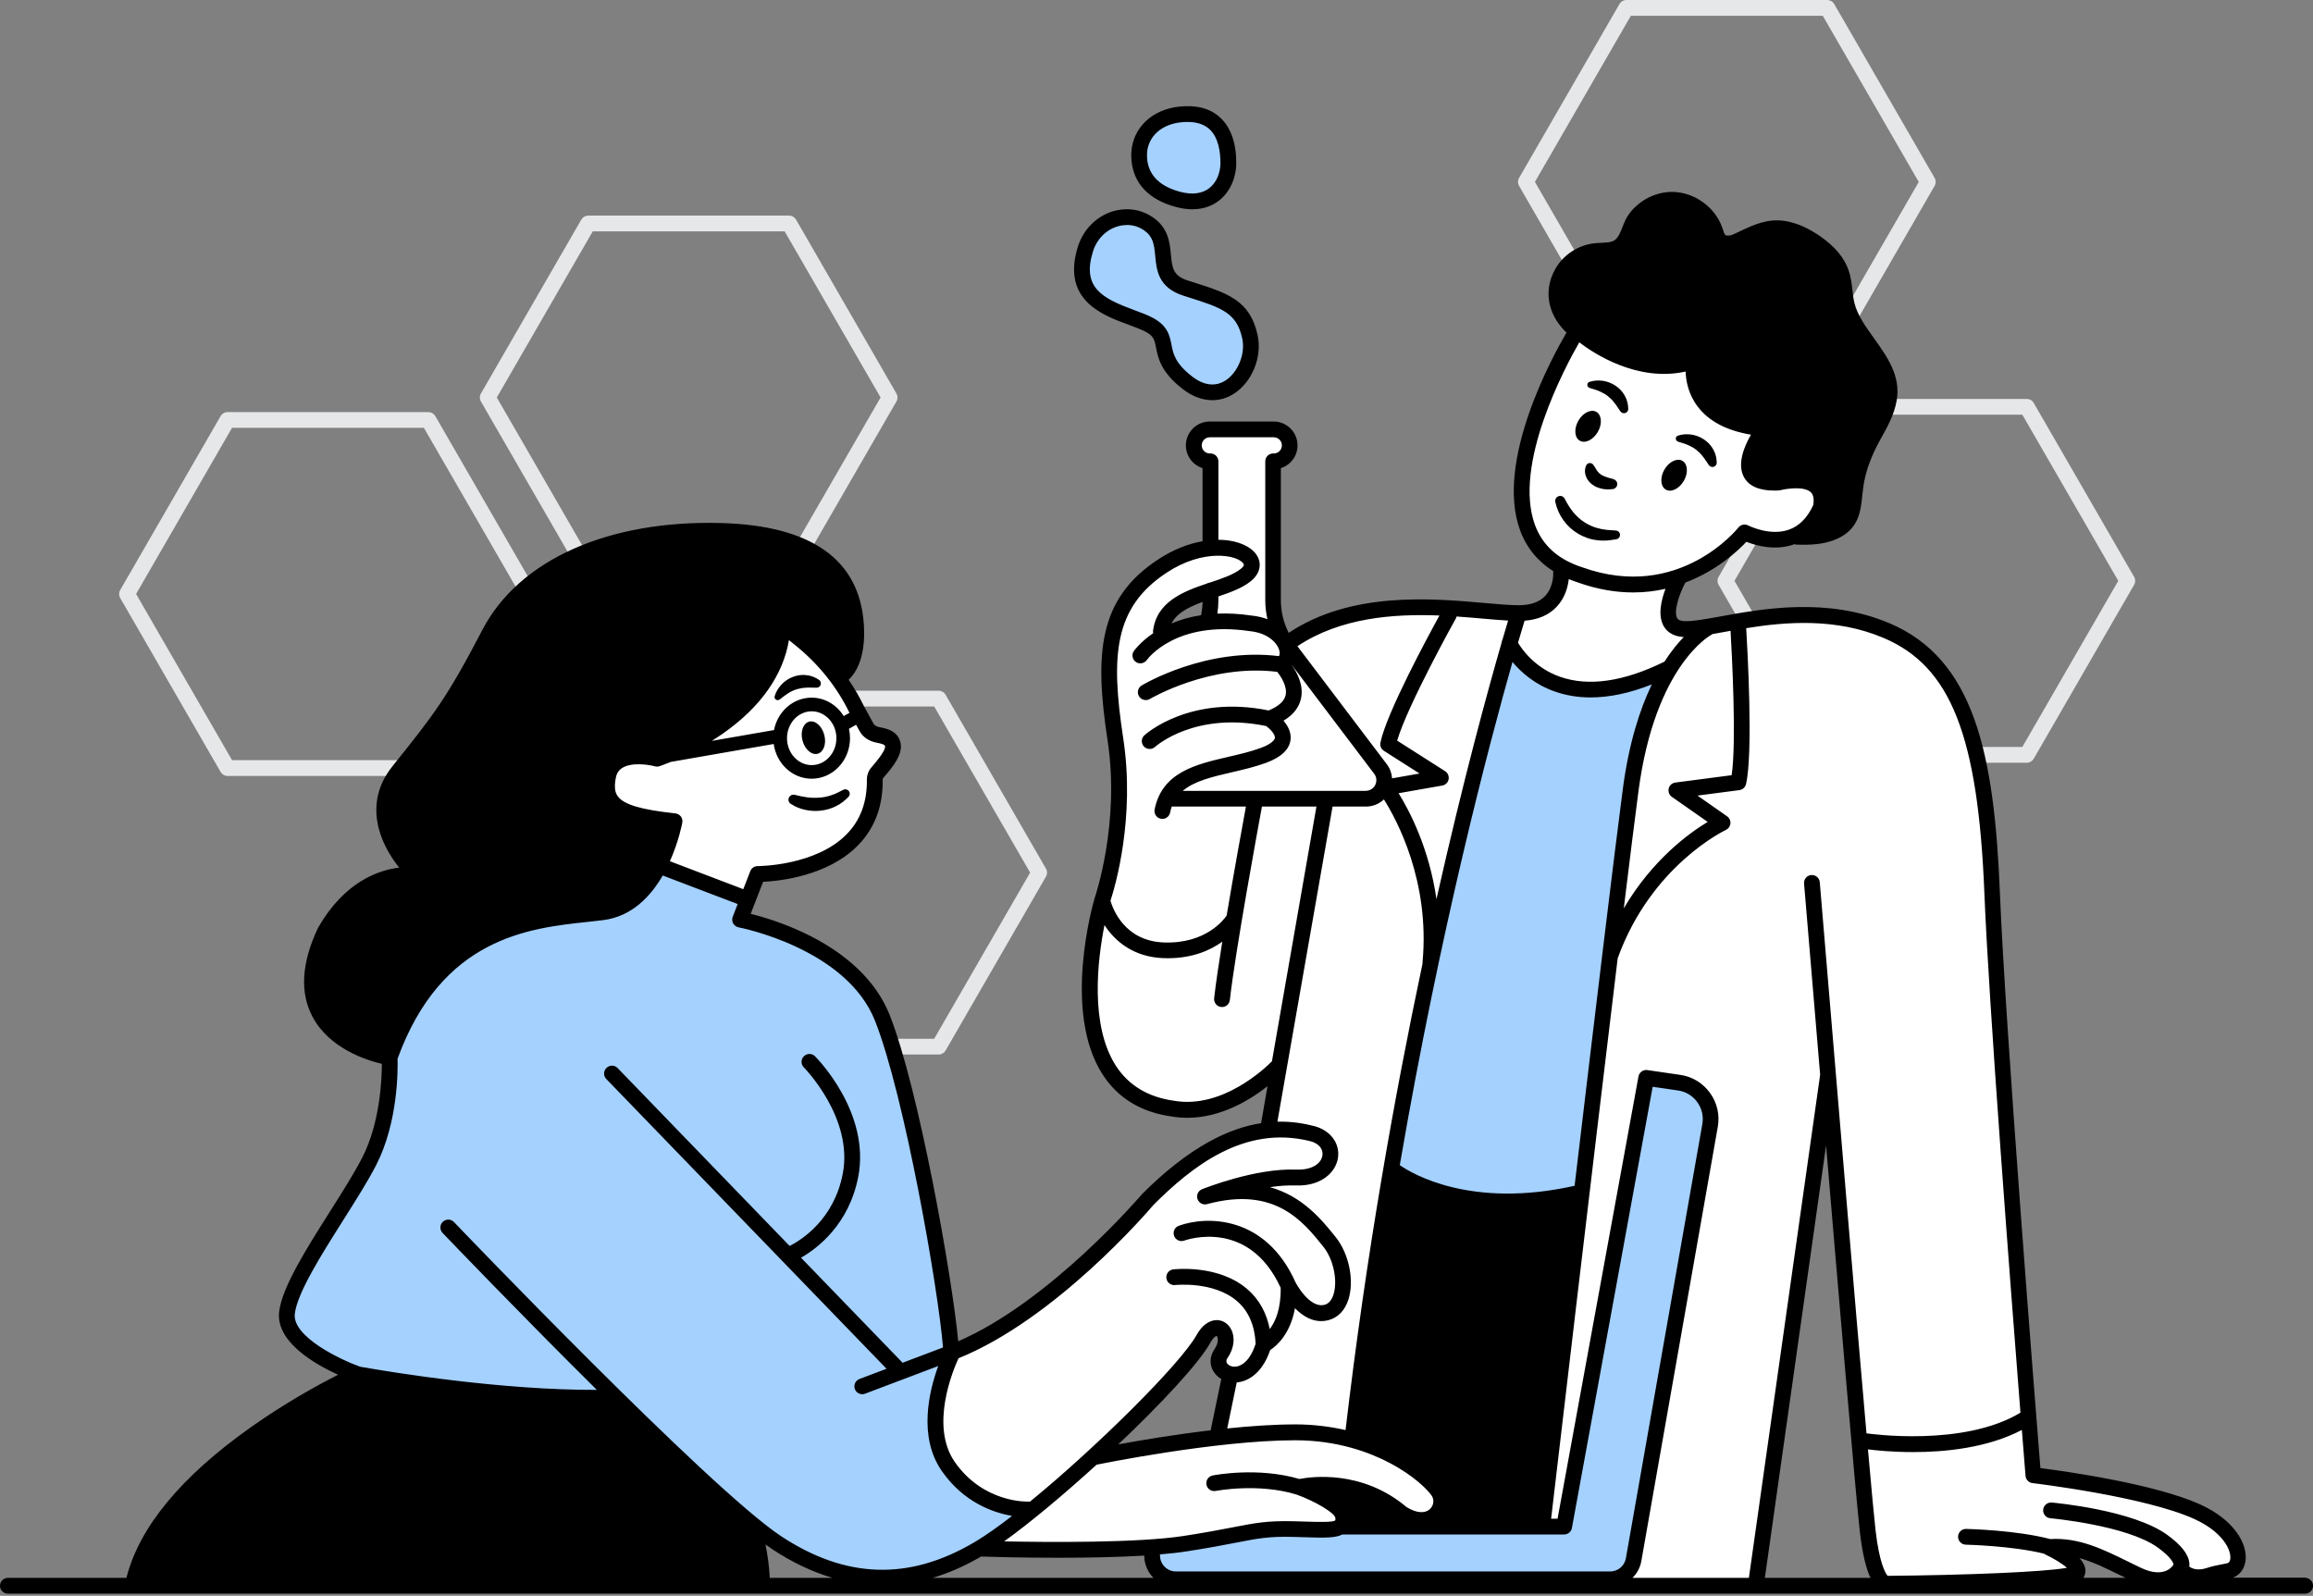
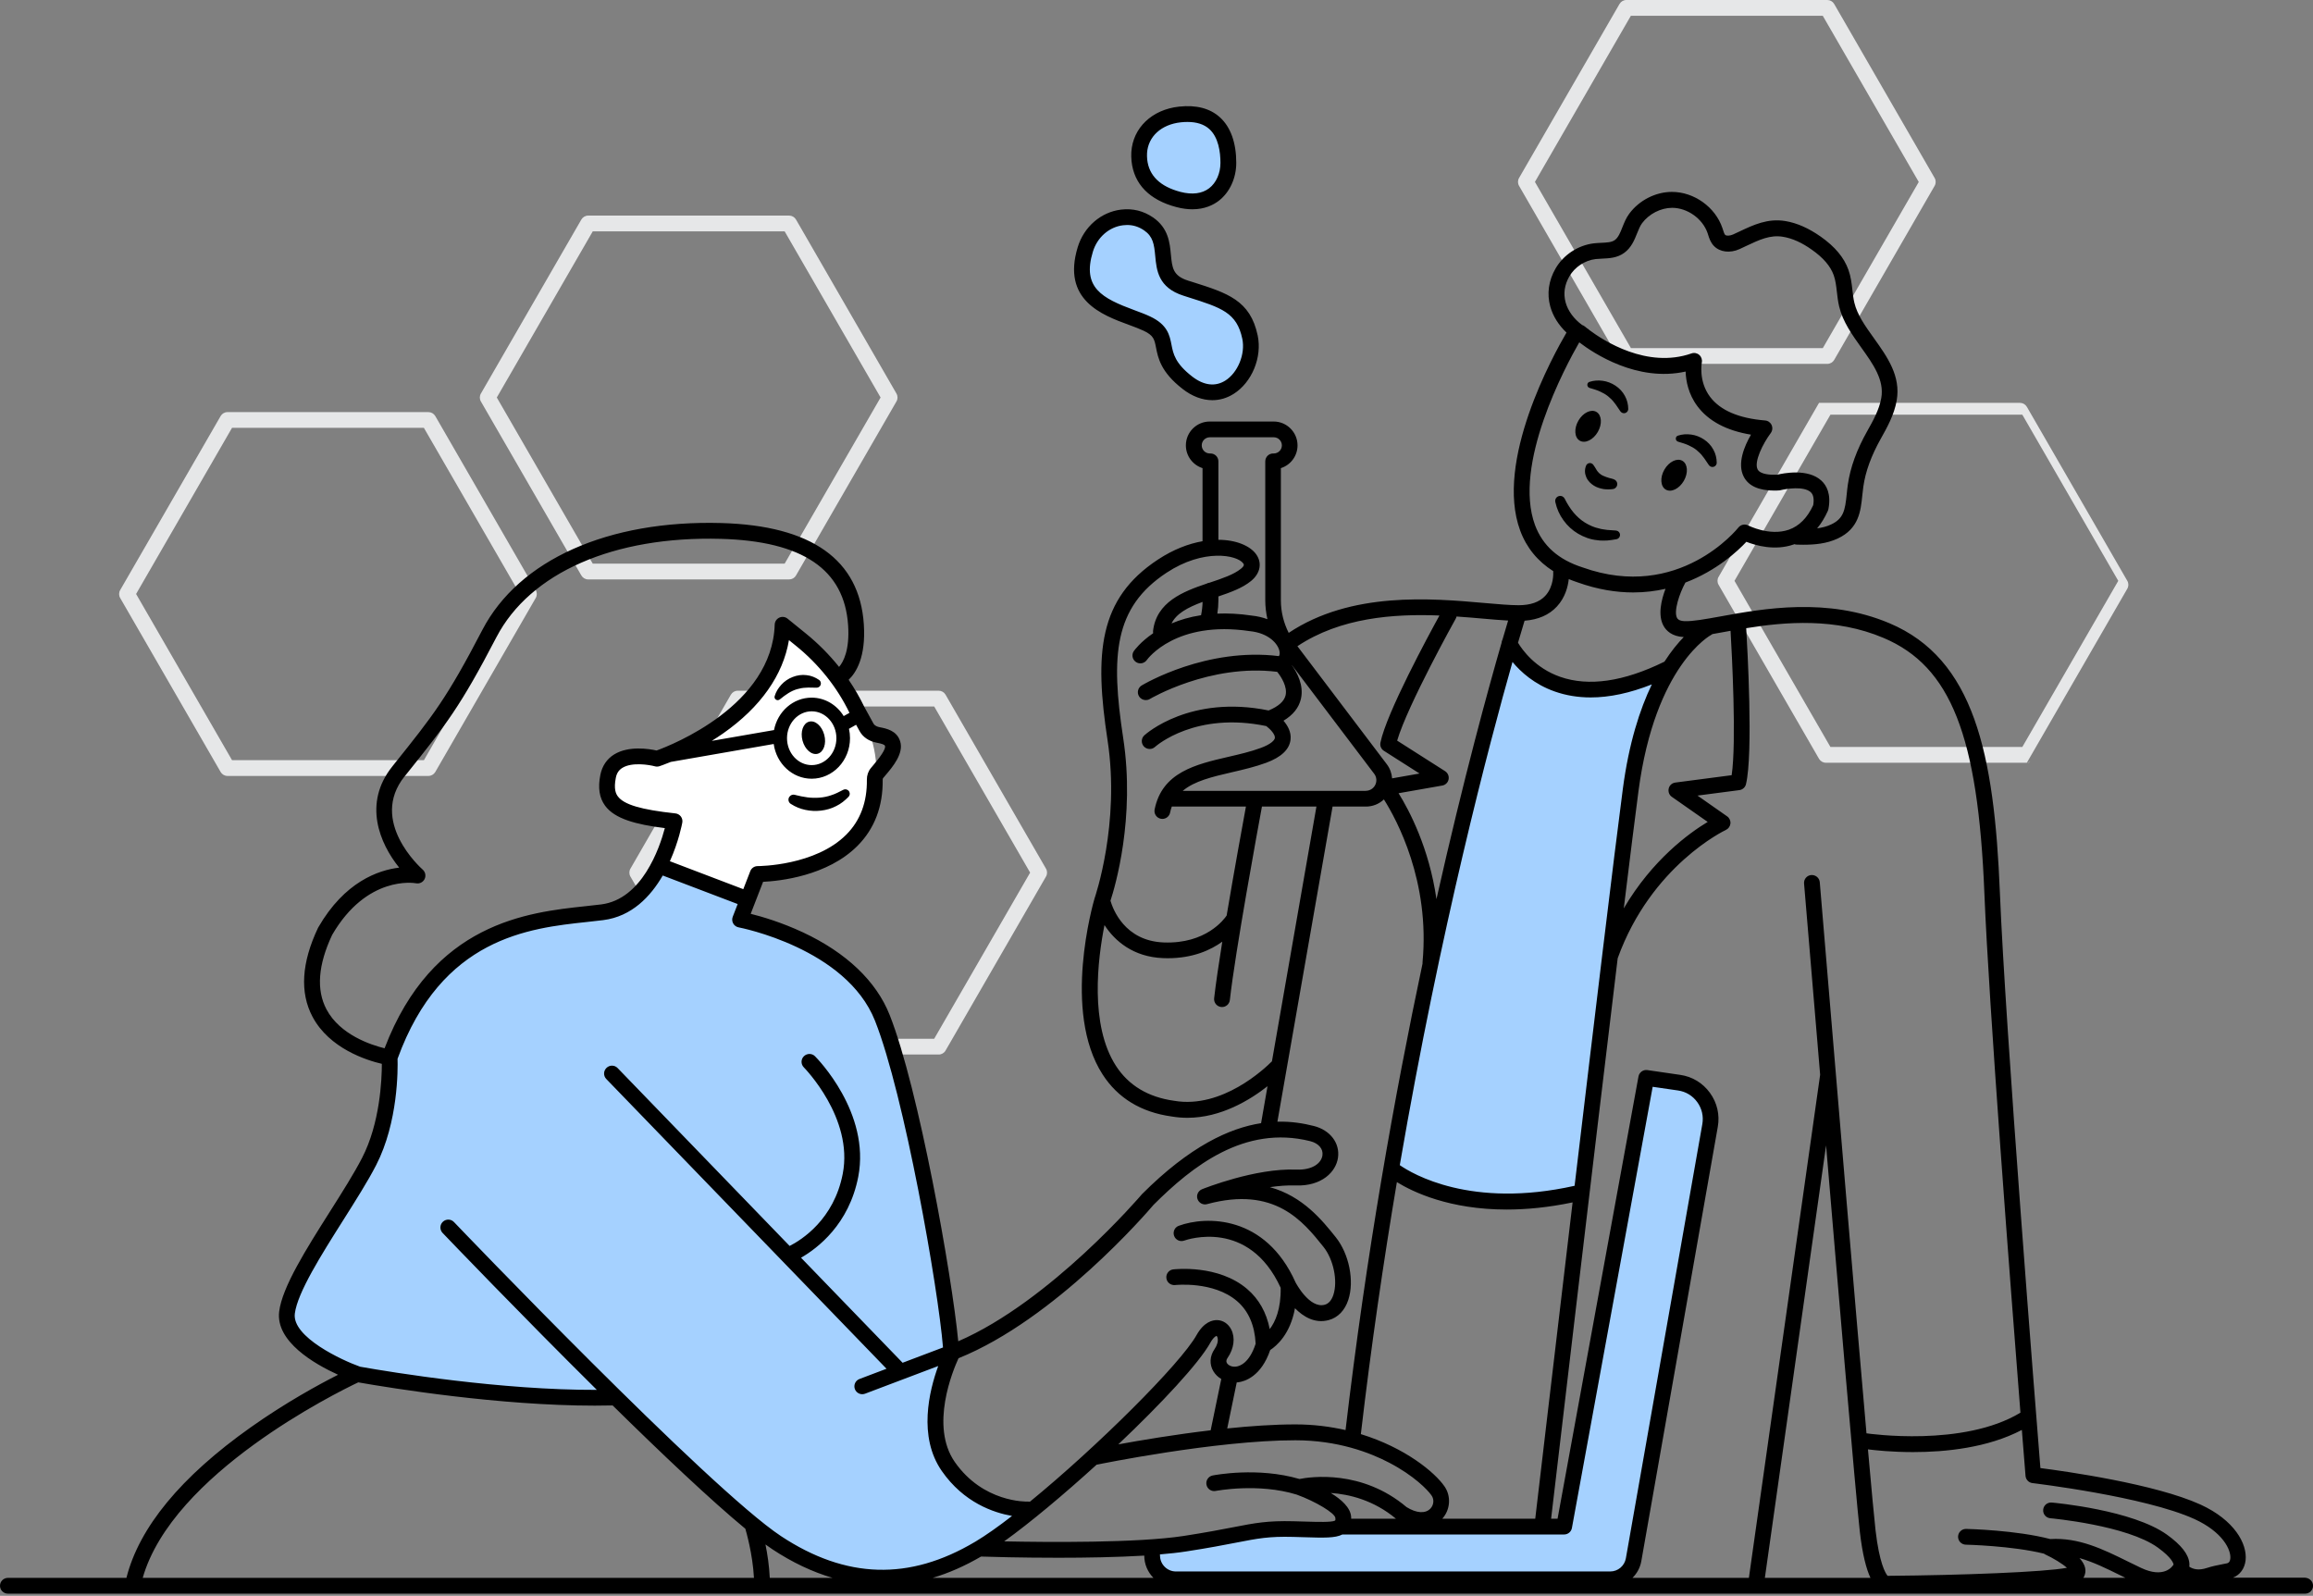
<svg xmlns="http://www.w3.org/2000/svg" fill="#000000" height="303.7" preserveAspectRatio="xMidYMid meet" version="1" viewBox="0.0 0.0 440.2 303.7" width="440.2" zoomAndPan="magnify">
  <rect x="0.0" y="0.0" width="440.2" height="303.7" fill="#808080" stroke="none" />
  <g id="change1_1">
-     <path d="M81.54,147.67H43.29c-0.54,0-1.03-0.29-1.3-0.75l-19.12-33.12c-0.27-0.46-0.27-1.04,0-1.5l19.12-33.12 c0.27-0.46,0.76-0.75,1.3-0.75h38.25c0.54,0,1.03,0.29,1.3,0.75l19.12,33.12c0.27,0.46,0.27,1.04,0,1.5l-19.12,33.12 C82.57,147.38,82.07,147.67,81.54,147.67z M44.16,144.67h36.52l18.26-31.62L80.67,81.42H44.16L25.9,113.04L44.16,144.67z M150.19,110.27h-38.25c-0.54,0-1.03-0.29-1.3-0.75L91.52,76.4c-0.27-0.46-0.27-1.04,0-1.5l19.12-33.12 c0.27-0.46,0.76-0.75,1.3-0.75h38.25c0.54,0,1.03,0.29,1.3,0.75l19.12,33.12c0.27,0.46,0.27,1.04,0,1.5l-19.12,33.12 C151.22,109.99,150.73,110.27,150.19,110.27z M112.81,107.27h36.52l18.26-31.62l-18.26-31.62h-36.52L94.55,75.65L112.81,107.27z M347.77,69.25h-38.25c-0.54,0-1.03-0.29-1.3-0.75L289.1,35.37c-0.27-0.46-0.27-1.04,0-1.5l19.12-33.12 c0.27-0.46,0.76-0.75,1.3-0.75h38.25c0.54,0,1.03,0.29,1.3,0.75l19.12,33.12c0.27,0.46,0.27,1.04,0,1.5L349.07,68.5 C348.8,68.96,348.31,69.25,347.77,69.25z M310.39,66.25h36.52l18.26-31.62L346.9,3h-36.52l-18.26,31.62L310.39,66.25z M385.74,145.16h-38.25c-0.54,0-1.03-0.29-1.3-0.75l-19.12-33.12c-0.27-0.46-0.27-1.04,0-1.5l19.12-33.12 c0.27-0.46,0.76-0.75,1.3-0.75h38.25c0.54,0,1.03,0.29,1.3,0.75l19.12,33.12c0.27,0.46,0.27,1.04,0,1.5l-19.12,33.12 C386.77,144.87,386.28,145.16,385.74,145.16z M348.36,142.16h36.52l18.26-31.62l-18.26-31.62h-36.52l-18.26,31.62L348.36,142.16z M178.65,200.69h-38.25c-0.54,0-1.03-0.29-1.3-0.75l-19.12-33.12c-0.27-0.46-0.27-1.04,0-1.5l19.12-33.12 c0.27-0.46,0.76-0.75,1.3-0.75h38.25c0.54,0,1.03,0.29,1.3,0.75l19.12,33.12c0.27,0.46,0.27,1.04,0,1.5l-19.12,33.12 C179.69,200.4,179.19,200.69,178.65,200.69z M141.27,197.69h36.52l18.26-31.62l-18.26-31.62h-36.52l-18.26,31.62L141.27,197.69z" fill="#e6e7e8" />
+     <path d="M81.54,147.67H43.29c-0.54,0-1.03-0.29-1.3-0.75l-19.12-33.12c-0.27-0.46-0.27-1.04,0-1.5l19.12-33.12 c0.27-0.46,0.76-0.75,1.3-0.75h38.25c0.54,0,1.03,0.29,1.3,0.75l19.12,33.12c0.27,0.46,0.27,1.04,0,1.5l-19.12,33.12 C82.57,147.38,82.07,147.67,81.54,147.67z M44.16,144.67h36.52l18.26-31.62L80.67,81.42H44.16L25.9,113.04L44.16,144.67z M150.19,110.27h-38.25c-0.54,0-1.03-0.29-1.3-0.75L91.52,76.4c-0.27-0.46-0.27-1.04,0-1.5l19.12-33.12 c0.27-0.46,0.76-0.75,1.3-0.75h38.25c0.54,0,1.03,0.29,1.3,0.75l19.12,33.12c0.27,0.46,0.27,1.04,0,1.5l-19.12,33.12 C151.22,109.99,150.73,110.27,150.19,110.27z M112.81,107.27h36.52l18.26-31.62l-18.26-31.62h-36.52L94.55,75.65L112.81,107.27z M347.77,69.25h-38.25c-0.54,0-1.03-0.29-1.3-0.75L289.1,35.37c-0.27-0.46-0.27-1.04,0-1.5l19.12-33.12 c0.27-0.46,0.76-0.75,1.3-0.75h38.25c0.54,0,1.03,0.29,1.3,0.75l19.12,33.12c0.27,0.46,0.27,1.04,0,1.5L349.07,68.5 C348.8,68.96,348.31,69.25,347.77,69.25z M310.39,66.25h36.52l18.26-31.62L346.9,3h-36.52l-18.26,31.62L310.39,66.25z M385.74,145.16h-38.25c-0.54,0-1.03-0.29-1.3-0.75l-19.12-33.12c-0.27-0.46-0.27-1.04,0-1.5l19.12-33.12 h38.25c0.54,0,1.03,0.29,1.3,0.75l19.12,33.12c0.27,0.46,0.27,1.04,0,1.5l-19.12,33.12 C386.77,144.87,386.28,145.16,385.74,145.16z M348.36,142.16h36.52l18.26-31.62l-18.26-31.62h-36.52l-18.26,31.62L348.36,142.16z M178.65,200.69h-38.25c-0.54,0-1.03-0.29-1.3-0.75l-19.12-33.12c-0.27-0.46-0.27-1.04,0-1.5l19.12-33.12 c0.27-0.46,0.76-0.75,1.3-0.75h38.25c0.54,0,1.03,0.29,1.3,0.75l19.12,33.12c0.27,0.46,0.27,1.04,0,1.5l-19.12,33.12 C179.69,200.4,179.19,200.69,178.65,200.69z M141.27,197.69h36.52l18.26-31.62l-18.26-31.62h-36.52l-18.26,31.62L141.27,197.69z" fill="#e6e7e8" />
  </g>
  <g>
    <g id="change2_1">
-       <path clip-rule="evenodd" d="M265.03,223c0,0,18.42,9.49,35.72,3.63l-7.53,66.42h-39.35L265.03,223z M74.43,202.07c0.28-7.53,6.98-14.51,14.23-21.49s24.56-5.58,31.53-9.21s7.81-15.07,7.81-15.07c-8.37-0.84-14.23-2.51-12-9.21 c2.23-6.7,8.09-2.79,8.09-2.79c6.42,0.84,7.81-2.79,16.47-9.21c8.65-6.42,8.93-15.91,8.93-15.91c5.86,3.35,10.05,10.05,10.05,10.05 c1.12-0.84,3.35-5.86,3.35-5.86c2.79-10.33-7.26-19.53-20.37-22.05c-13.12-2.51-38.51-1.4-49.4,19.26s-11.44,15.35-17.3,26.23 c-6.42,14.23,3.63,19.81,3.63,19.81s-9.21-3.35-17.58,10.6s2.23,18.98,2.23,18.98C66.9,199.27,74.43,202.07,74.43,202.07z M144.48,301.41c0.54-2.17-0.28-10.88-0.28-10.88l-27.53-25.02c-13.58,1.77-48.93-3.72-48.93-3.72s-11.44,4.47-26.51,17.02 c-15.07,12.56-15.35,22.6-15.35,22.6S144.2,302.53,144.48,301.41z M297.13,52.11c0,0-2.98,8.74,3.53,12.09 c6.51,3.35,11.35,7.44,20.28,4.28c0,0,1.86,9.3,6.7,10.98c4.84,1.67,7.44,2.23,7.44,2.23s-4.65,10.42,2.6,10.05 s10.42-0.56,8.93,3.53c-1.49,4.09-5.21,7.26-5.21,7.26s9.3,0.19,10.6-3.91c1.3-4.09,2.05-10.98,4.47-15.63 c2.42-4.65,4.47-8,2.6-12.84c-1.86-4.84-7.26-7.26-8.19-12.47c-0.93-5.21-1.3-13.21-13.02-13.58c-2.98-1.49-6.88,3.16-9.12,2.42 c-2.23-0.74-0.93-7.44-8.74-8.19c-7.81-0.74-7.81,2.6-10.98,7.26S303.27,43.74,297.13,52.11z" fill="inherit" fill-rule="evenodd" />
-     </g>
+       </g>
    <g id="change3_1">
      <path d="M115.87,149.88c0,0,0-5.44,4.6-5.86c4.6-0.42,7.26,0.7,12-2.93c4.74-3.63,10.19-6.14,13.53-12.28 c3.35-6.14,3.49-9.63,3.49-9.63s12.56,10.88,16.05,20.51c3.49,9.63,0.84,26.09-21.21,27.07l-2.37,4.74l-17.16-6.14 c0,0,2.65-4.47,3.21-9.07C128.01,156.3,118.38,157.14,115.87,149.88z" fill="#ffffff" />
    </g>
    <g id="change2_2">
-       <path clip-rule="evenodd" d="M250.24,283.27c0,0,5.58-1.53,8.79,0.84c3.21,2.37-1.81,4.05-1.81,4.05 L250.24,283.27z" fill="inherit" fill-rule="evenodd" />
-     </g>
+       </g>
    <g id="change3_2">
-       <path d="M275.64,116.11c0,0-10.05,15.63-10.88,25.4l8.09,5.58l-8.93,3.35c0,0,10.6,15.91,8.09,30.42l17.12-64 L275.64,116.11z" fill="#ffffff" />
-     </g>
+       </g>
    <g id="change3_3">
-       <path d="M170.06,140.67c0,0-1.39,5.82-3.73,8.5c0,0.08,0.01,0.16,0.01,0.25c0.19,16.93-22,17.35-22,17.35 l-2.37,4.74l-16-6.65l2.05-8.56c0,0-10.51,1.12-12.14-6.42c0,0-0.51-5.3,4.6-5.86c5.12-0.56,4.56,0.74,9.4-1.67 s14.88-8.93,17.3-14.7c2.42-5.77,2.33-8.47,2.33-8.47s10.4,8.32,14.85,20.16L170.06,140.67z M270.34,115.18 c17.12,0.74,18.79,1.67,18.79,1.67s-16.74,61.02-19.16,77.95c-2.42,16.93-12.09,77.95-12.09,77.95s-0.61-0.04-1.63-0.09 c3.24,0.66,6.48,1.98,9.82,4.37c9.86,7.07,9.67,10.05,5.21,11.72c-4.47,1.67-10.23-6.88-22.51-5.77c0,0,7.07,3.91,6.88,6.33 s-2.42,1.67-11.72,2.23c-9.3,0.56-11.16,1.67-20.47,2.79s-29.77,1.86-35.91,0.56l8.27-7.29c-27.15-2.96-15.34-30.11-15.34-30.11 s16.37-6.51,26.23-16.93c9.86-10.42,18.23-18.98,27.35-23.44c5.54-2.71,10.86-2.6,14.49-1.56c-3.25-0.96-6.86-1.04-6.86-1.04 l1.3-10.6c0,0-7.81,7.44-18.6,6.88c-10.79-0.56-20.09-8.19-14.51-39.07c0,0,0.01,0.05,0.02,0.13c-0.01-0.04-0.02-0.09-0.02-0.13 c0,0,4.28-15.07,2.98-26.98c-1.3-11.91-3.16-17.67-0.74-24.37c2.09-5.78,8.05-15.14,18.6-16.3c0.04-2.05,0.04-4.07,0-5.84 c-0.19-7.63-0.37-10.23-0.37-10.23s-3.72-0.37-2.98-4.28c0.74-3.91,7.63-1.67,12.47-1.67c4.84,0,8.19,1.49,5.02,3.91 c0,0-2.42,0.56-2.6,2.42s-1.3,26.79,0,30.14c0.13,0.35,0.37,0.81,0.68,1.36c0.33,0.16,0.66,0.33,0.99,0.5c0,0,0.71,0.67,1.13,1.76 C247.2,120.43,255.69,114.55,270.34,115.18z M245.49,123.86c3.54,5.12,9,12.15,12.14,15.59 C253.41,133.63,247.76,126.64,245.49,123.86z M241.87,136.39c0,0,0.75,0.34,1.52,0.91c0.09-0.49,0.65-0.82,1.65-2.21 c0.27-0.37,0.47-0.81,0.64-1.28C243.92,136.38,241.87,136.39,241.87,136.39z M239.43,143.77c3.07-0.85,4.9-1.58,5.08-2.84 c-0.11,0.16-0.24,0.32-0.41,0.49C243.19,142.33,241.46,143.08,239.43,143.77z M220.85,120.02c0,0,3.96-1.71,9.31-2.18 c0.03-0.56,0.17-2.93,0.3-6.01C226.12,113.38,221.67,115.44,220.85,120.02z M222.25,180.95c-0.7-0.05-1.42-0.13-2.15-0.28 c-4.99-1.04-7.59-3.25-8.93-5.39C212.67,177.95,215.81,181.13,222.25,180.95z M245.23,272.34c-6.13-0.03-12.52,0.27-14.15,1.54 l2.79-12.47c-3.91-0.74,0.37-5.77-0.93-8.37c-1.3-2.6-4.84,2.42-4.84,2.42c-3.42,5.32-12.47,14.28-20.08,21.39 c0.32-0.04,17.39-2.43,28.26-3.53C239.41,273,242.37,272.6,245.23,272.34z M240.94,255.27c-0.22,0.52-0.48,1.1-0.79,1.7 C240.55,256.43,240.84,255.86,240.94,255.27z M247.51,230.44c-2.33-1.78-5.03-3.24-7.88-3.81c0,0,0.21-0.71,1.75-1.34 c-2.14,0.5-3.61,0.97-3.61,0.97C241.44,226.79,244.75,228.4,247.51,230.44z M253.03,218.25c1.3,2.42,0.37,5.58-4.84,5.95 c-0.73,0.05-1.46,0.13-2.18,0.23c0.28-0.02,0.57-0.03,0.87-0.04C253.59,224.21,255.45,221.79,253.03,218.25z M255.04,247.91 c-0.58,0.72-1.36,1.33-2.38,1.78C253.79,249.64,254.56,248.94,255.04,247.91z M258.56,152.31c-8.86,0.35-33.68-0.05-36.66-0.1 c-0.2,0.23-0.31,0.37-0.31,0.37l16.93,0.19l18.98-0.37C257.5,152.39,257.93,152.39,258.56,152.31z M406.26,301.47 c-0.14-0.09-0.27-0.18-0.4-0.27C405.99,301.29,406.14,301.39,406.26,301.47z M405.09,300.69c0.27,0.18,0.53,0.36,0.77,0.52 C405.57,301.01,405.31,300.83,405.09,300.69z M419.55,288.39c-3.91-1.3-32.93-8-32.93-8l-0.47-10.51l-5.02-68.93 c-2.23-44.93-5.58-69.21-15.63-78.42c-18.33-8.28-34.88-4.19-34.88-4.19c3.74,12.98,1.07,24.56-0.24,28.89 c2.39-9.08,0.05-29.26,0.05-29.26c-3.41,1.03-5.99,2.27-8.05,3.79l1.72-2.3c0,0-9.49,3.53-5.21-8.93c0,0-8.5,2.28-16.17-0.07 c1.67,0.32,3.52,0.47,5.57,0.44c11.35-0.19,18.05-2.79,23.07-9.49c0,0,5.77,4.47,10.05,1.12c4.28-3.35,5.77-2.42,5.21-7.26 c-0.56-4.84-2.98-3.53-8.93-3.53s-5.58-3.53-3.35-7.07c2.23-3.53-0.19-2.79-4.09-4.84c-3.91-2.05-8.74-4.28-8-10.42 c0,0-14.33,2.6-22.33-6.51c0,0-10.98,19.53-9.67,31.26c0.82,7.37,3.26,12.16,7.77,14.66c-0.2,1.88-1.41,8.36-8.89,8.04l-1.67,6.7 c0,0,5.95,8.19,14.51,8c6.56-0.14,12.78-2.79,15.33-4.03c-1.85,3.14-3.24,6.99-5.1,11.75c-4.47,11.44-4.19,38.23-4.19,38.23 c3.63-10.6,19.26-21.21,19.26-21.21l-5.02,4.09c-8.19,7.07-14.23,17.12-14.23,17.12l-14.05,113.12l4.09-0.19l16.19-85.21 c10.14,0.65,11.53,7.63,11.53,7.63s-11.07,66.51-13.02,77.12c-1.95,10.6-5.02,10.88-5.02,10.88h26.51l14.23-91.81 c0,0,5.58,63.91,5.3,63.91c0.49,0.19,0.98,0.37,1.47,0.53l0.73,26.81l36.96,0.76c0,0,3.35-3.53,0.19-5.4c0,0,0.61-2.63,11.37,4.64 c0,0,19.32,0.94,21.18-2.04S423.45,289.69,419.55,288.39z M406.26,301.47c0.06,0.04,0.1,0.07,0.16,0.1 C406.36,301.54,406.31,301.51,406.26,301.47z M405.09,300.69c-0.11-0.07-0.21-0.14-0.29-0.2C404.9,300.56,405,300.62,405.09,300.69 z M404.5,300.29c0.11,0.07,0.2,0.13,0.3,0.2C404.62,300.36,404.5,300.29,404.5,300.29z M408.83,303.21 c-0.05-0.04-0.11-0.07-0.17-0.11C408.71,303.13,408.78,303.17,408.83,303.21z M408.83,303.21 C409.51,303.67,409.36,303.57,408.83,303.21L408.83,303.21z M408.5,302.99c0.06,0.04,0.1,0.07,0.15,0.1 C408.61,303.06,408.56,303.03,408.5,302.99z M406.42,301.58c0.23,0.16,0.47,0.32,0.7,0.47 C406.9,301.91,406.67,301.75,406.42,301.58z M408.5,302.99c-0.1-0.07-0.22-0.15-0.34-0.23 C408.29,302.84,408.41,302.92,408.5,302.99z M407.12,302.05c0.42,0.28,0.76,0.52,1.05,0.71 C407.85,302.55,407.49,302.3,407.12,302.05z" fill="#ffffff" />
-     </g>
+       </g>
  </g>
  <g id="change4_1">
    <path d="M74.43,202.07c0,0,2.23-13.21,13.02-20.47c10.79-7.26,23.81-5.77,28.84-8.56c5.02-2.79,6.42-4.56,8.51-7.67 l17.16,6.14l-0.74,3.77c0,0,19.53,2.79,26.42,18.42c6.88,15.63,13.77,62.51,13.77,62.51l-1.3,2.6c0,0-7.81,19.35,8.19,26.6 l7.81,2.23c0,0-13.21,13.02-27.16,13.02s-40-21.21-48.19-31.44l-4.09-3.72c0,0-6.51,0.93-16.74-0.19s-30.7-1.12-38.7-6.88 c-8-5.77-7.07-7.26-4.09-14.33c2.98-7.07,13.02-20.09,14.88-27.35C73.87,209.51,74.43,202.07,74.43,202.07z M219.36,294.53 c0,0-1.49,5.77,3.53,6.33c5.02,0.56,82.23,0.56,82.23,0.56s5.77-1.12,6.88-8.19c1.12-7.07,13.77-80.37,13.77-80.37 s0.93-6.7-11.53-7.63l-16.19,85.21l-43.35,0.19c0,0-6.7-0.56-13.95,0.74C233.5,292.67,219.36,294.53,219.36,294.53z M275.36,168.95 C272.01,182.9,265.03,223,265.03,223s7.35,3.44,16.65,5.49s19.07-1.86,19.07-1.86s5.49-41.67,8.28-64.56 c2.79-22.88,9.49-35.16,9.49-35.16s-8.37,4.65-16.56,4.65s-14.88-9.49-14.88-9.49S278.71,155,275.36,168.95z M218.27,61.59 c5.47,2.57,0.64,5.79,7.72,11.26c7.08,5.47,13.19-2.57,11.9-8.68c-1.29-6.11-5.15-7.08-12.22-9.33c-7.08-2.25-1.93-8.68-7.08-12.22 c-1.72-1.18-3.47-1.43-5.04-1.24c-3.32,0.4-6.03,2.89-7.01,6.09C203.34,57.99,213.31,59.26,218.27,61.59z M216.84,30.51 c0.45,4.26,3.62,6.46,7.45,7.46c6.42,1.67,9.49-2.79,9.49-6.98s-1.4-10.05-9.21-9.21c-4.17,0.45-7.5,3.13-7.76,7.26 C216.78,29.52,216.79,30.01,216.84,30.51z" fill="#a5d1ff" />
  </g>
  <g id="change2_3">
    <path d="M156.87,139.85c0.45,1.69-0.12,3.3-1.26,3.6c-1.14,0.3-2.43-0.82-2.88-2.51c-0.45-1.69,0.12-3.3,1.26-3.6 C155.14,137.03,156.42,138.16,156.87,139.85z M440.21,301.79c0,0.83-0.67,1.5-1.5,1.5H1.5c-0.83,0-1.5-0.67-1.5-1.5 s0.67-1.5,1.5-1.5h22.56c2.42-9.6,10.35-19.23,23.62-28.63c6.69-4.74,13.05-8.2,16.66-10.03c-4.51-2.05-11.92-6.33-11.21-12.03 c0.58-4.67,5.17-11.93,9.61-18.94c2.38-3.76,4.63-7.31,6.17-10.3c3.41-6.6,3.76-14.89,3.76-17.9c-2.89-0.67-9.97-2.9-13.19-8.95 c-2.45-4.6-2.1-10.29,1.04-16.92c0.02-0.04,0.04-0.07,0.06-0.11c5-8.66,11.4-10.88,15.39-11.36c-3.72-4.62-6.93-12.22-1.31-19.25 l0.34-0.43c7.48-9.35,10-12.49,16.8-25.56c6.95-13.34,23.95-20.94,45.47-20.34c17.18,0.48,26.31,6.96,27.13,19.26 c0.42,6.25-1.48,9.24-2.89,10.57c1.12,1.64,2.11,3.35,2.96,5.11l1.76,3.21c0.24,0.44,0.76,0.62,1.15,0.7 c1.31,0.25,3.29,0.64,3.93,2.67c0.74,2.34-1.42,4.88-2.84,6.55c-0.15,0.17-0.28,0.33-0.4,0.47c-0.05,0.06-0.08,0.16-0.08,0.27 c0.07,5.1-1.54,9.35-4.78,12.61c-5.74,5.78-14.88,6.71-17.98,6.86l-2.36,6.09c2.1,0.52,5.84,1.61,9.95,3.53 c8.25,3.86,13.95,9.29,16.49,15.7c5.53,13.95,11.88,49.69,13.06,62.12c17.57-7.61,34.73-27.72,34.91-27.93 c0.03-0.03,0.06-0.06,0.08-0.09c9.11-9.11,16.63-12.55,22.65-13.49c0-0.01,0-0.02,0-0.03l1.22-7c-3.31,2.6-8.85,6.01-15.25,6.01 c-0.98,0-1.97-0.08-2.99-0.25c-5.8-0.8-10.24-3.49-13.14-7.99c-7.75-12-1.79-32.66-1.53-33.54c0.07-0.21,4.89-14.17,2.47-30.05 c-2.53-16.56-1.75-26.95,9.59-34.41c2.96-1.95,5.86-3.03,8.48-3.49V89.09c-1.83-0.58-3.17-2.3-3.17-4.33 c0-2.51,2.04-4.54,4.54-4.54h12.17c2.5,0,4.54,2.04,4.54,4.54c0,2.03-1.33,3.75-3.17,4.33v25.16c0,2.15,0.52,4.28,1.49,6.19 c11.89-7.92,27.12-6.58,37.3-5.68c2.56,0.22,4.77,0.42,6.45,0.42c2.25,0,3.96-0.59,5.06-1.77c1.68-1.78,1.54-4.42,1.53-4.45 c-0.01-0.09,0-0.18,0.01-0.26c-2.95-1.87-5.09-4.45-6.3-7.74c-4.87-13.17,6.29-33.35,8.82-37.67c-1.5-1.41-2.58-3.12-3.09-4.96 c-0.67-2.43-0.32-4.93,1-7.22c1.5-2.61,4.29-4.44,7.28-4.8c0.46-0.05,0.94-0.08,1.42-0.1c1.07-0.05,2-0.09,2.59-0.53 c0.67-0.5,1.02-1.38,1.43-2.42c0.35-0.87,0.7-1.77,1.31-2.59c1.89-2.55,4.99-4.14,8.1-4.15c0.01,0,0.02,0,0.03,0 c4.21,0,8.25,2.89,9.6,6.88l0.12,0.36c0.12,0.38,0.25,0.78,0.4,0.93c0.23,0.23,0.89,0.2,1.49-0.06c0.43-0.19,0.85-0.39,1.27-0.59 c2.63-1.24,5.35-2.53,8.71-1.97c2.21,0.37,4.41,1.34,6.73,2.97c2.72,1.92,4.44,3.99,5.27,6.32c0.46,1.29,0.61,2.58,0.75,3.84 c0.1,0.84,0.19,1.64,0.37,2.4c0.55,2.33,2.1,4.49,3.74,6.78c2.52,3.53,5.13,7.17,4.32,11.83c-0.47,2.74-1.88,5.24-3.01,7.25 c-1.83,3.26-2.93,6.26-3.34,9.16c-0.08,0.58-0.14,1.14-0.2,1.7c-0.3,2.94-0.64,6.27-4.66,8.16c-2.13,1-4.45,1.19-6.57,1.19 c-0.42,0-0.82-0.01-1.22-0.02c-0.17,0-0.32-0.04-0.47-0.09c-0.05,0.02-0.09,0.04-0.14,0.06c-3.59,1.25-7.23,0.19-9-0.51 c-1.6,1.72-5.62,5.49-11.61,7.76c-0.01,0.02-0.02,0.05-0.03,0.07c-1.05,1.93-2.26,5.39-1.54,6.68c0.08,0.13,0.31,0.54,1.4,0.59 c1.53,0.07,4.03-0.39,6.92-0.91c8.08-1.47,20.29-3.69,32.1,1.31c16.06,6.79,19.94,24.66,21.01,51.27 c1.03,25.72,6.88,99.14,7.71,109.51c4.75,0.61,21.85,3.01,30.48,6.95c6.42,2.94,8.93,7.45,8.57,10.62 c-0.18,1.57-1.08,2.77-2.4,3.29h13.68C439.54,300.29,440.21,300.96,440.21,301.79z M335.88,300.29h20.1 c-0.8-1.71-1.52-4.44-2.02-8.75c-0.82-7.18-4.54-51.06-6.43-73.56L335.88,300.29z M396.8,299.59c-0.07,0.24-0.14,0.47-0.32,0.69 h8.02c-0.27-0.13-0.55-0.26-0.81-0.4c-2.78-1.37-5.33-2.63-7.94-3.36C396.62,297.47,397.11,298.51,396.8,299.59z M386.81,282.25 c-0.71-0.08-1.26-0.66-1.32-1.37c-0.01-0.16-0.28-3.42-0.7-8.75c-6.47,3.41-14.54,4.22-20.69,4.22c-4.02,0-7.21-0.34-8.6-0.52 c0.66,7.47,1.19,13.16,1.44,15.36c0.73,6.36,1.91,8.25,2.3,8.71c14.27-0.12,29.76-0.71,34.13-1.53c-0.85-0.76-2.56-1.82-4.21-2.58 c-0.06-0.03-0.11-0.07-0.16-0.11c-6.04-1.5-14.78-1.71-14.88-1.71c-0.83-0.02-1.48-0.71-1.47-1.53c0.02-0.82,0.69-1.47,1.5-1.47 c0.01,0,0.02,0,0.03,0c0.45,0.01,9.59,0.24,16.01,1.93c5.44-0.32,10,1.91,14.82,4.29c0.8,0.39,1.61,0.79,2.43,1.18 c4.38,2.09,5.99-0.25,6.16-0.53c0.01-0.02,0.02-0.03,0.04-0.04c0.01-0.01,0.01-0.03,0.02-0.04c-0.02-0.22-0.29-1.28-2.99-3.24 c-5.89-4.25-20.32-5.57-20.46-5.58c-0.83-0.07-1.44-0.8-1.36-1.63c0.07-0.83,0.81-1.43,1.63-1.36c0.63,0.06,15.41,1.41,21.96,6.14 c2.71,1.96,4.09,3.73,4.23,5.43c0.02,0.22,0.01,0.43-0.02,0.63c0.63,0.43,1.69,0.81,3.39,0.24c1-0.33,2-0.52,2.96-0.71l0.8-0.16 c0.16-0.03,0.57-0.12,0.66-0.88c0.19-1.69-1.46-5.1-6.83-7.55C408.18,284.79,387.03,282.28,386.81,282.25z M332.33,119.55 c0.22,3.66,1.36,23.81-0.04,29.68c-0.14,0.61-0.65,1.06-1.26,1.14l-7.97,1.04l5.64,3.95c0.44,0.31,0.68,0.83,0.63,1.36 s-0.38,1-0.87,1.23c-0.14,0.06-14.21,6.73-20.59,24.42c-4.8,39.62-11.68,98.25-12.67,106.66h1.23l15.4-84.17 c0.15-0.79,0.9-1.33,1.69-1.21l6.25,0.91c2.3,0.33,4.31,1.55,5.67,3.44c1.36,1.88,1.89,4.17,1.48,6.46l-14.55,82.63 c-0.22,1.26-0.83,2.35-1.68,3.2h22.15l13.56-95.75l-3.06-36.39c-0.07-0.83,0.54-1.55,1.37-1.62c0.83-0.05,1.55,0.54,1.62,1.37 l3.07,36.56c0,0,0,0,0,0v0c0.05,0.57,3.56,42.65,5.82,68.32c0.43,0.06,18.4,2.66,29.3-3.93c-1.89-24.07-6.01-77.6-6.86-98.81 c-1.2-30.04-6.4-43.22-19.18-48.63C349.36,117.53,339.75,118.35,332.33,119.55z M191.11,293.34c8.28,0.17,25.36,0.32,34.16-1.03 c4.26-0.66,7.13-1.21,9.44-1.66c4.2-0.82,6.52-1.26,11.47-1.14l2.07,0.06c2.62,0.08,5.09,0.15,5.77-0.16 c0.04-0.03,0.07-0.07,0.12-0.1c0.01-0.06,0.02-0.2,0-0.43c-0.09-0.92-3.73-3.12-7.36-4.44c-7.33-2.26-15.33-0.71-15.41-0.7 c-0.81,0.16-1.6-0.36-1.76-1.18c-0.16-0.81,0.36-1.6,1.18-1.76c0.35-0.07,8.56-1.66,16.52,0.67c2.11-0.42,11.88-1.84,20.38,5.35 c1.89,1.17,3.58,1.28,4.53,0.29c0.66-0.69,0.76-1.74,0.23-2.5c-0.75-1.09-3.38-3.79-8.02-6.22c-3.73-1.96-9.86-4.29-17.91-4.29 c-15.11,0-37.43,4.57-37.65,4.62c-0.05,0.01-0.11,0.01-0.16,0.02C202.51,284.38,196.11,289.75,191.11,293.34z M231.15,256.75 c0.5-0.73,0.72-1.52,0.58-2.12c-0.06-0.27-0.17-0.37-0.2-0.39c-0.08,0-0.58,0.22-1.19,1.31c-2.15,3.88-9.32,11.57-17.51,19.33 c4.15-0.76,10.65-1.86,17.58-2.68l2.02-9.76c-0.61-0.36-1.12-0.85-1.49-1.45C230.14,259.67,230.22,258.09,231.15,256.75z M266.4,221.74c2.39,1.66,13.57,8.34,33.27,3.93c3.65-30.72,7.58-63.44,9.18-75.53c1.15-8.71,3.24-15.16,5.52-19.89 c-4.16,1.65-8.05,2.48-11.64,2.48c-2.42,0-4.71-0.38-6.84-1.13c-3.89-1.37-6.47-3.73-8.04-5.62 C283.43,141.55,274.19,176.47,266.4,221.74z M258.99,272.93c8.44,2.59,14.08,7.27,15.93,9.96c1.29,1.88,1.1,4.43-0.43,6.14h17.69 c0.53-4.49,3.65-31.07,7.11-60.2c-4.64,0.97-8.83,1.36-12.55,1.36c-10.86,0-17.79-3.31-20.89-5.22 C263.32,239.98,260.96,256.07,258.99,272.93z M220.77,296.04c0,1.67,1.36,3.03,3.03,3.03h82.64c1.48,0,2.73-1.05,2.99-2.51 l14.55-82.63c0.26-1.48-0.08-2.96-0.96-4.18c-0.88-1.22-2.18-2.01-3.67-2.22l-4.82-0.7l-15.37,83.97 c-0.13,0.71-0.75,1.23-1.48,1.23h-42.2c-1.36,0.7-3.49,0.64-7.32,0.52l-2.05-0.06c-4.64-0.12-6.71,0.29-10.83,1.09 c-2.33,0.45-5.24,1.02-9.56,1.68c-1.47,0.23-3.15,0.41-4.96,0.56V296.04z M265.67,289.03c-4.23-3.54-8.89-4.66-12.41-4.9 c2.03,1.23,3.76,2.79,3.88,4.53c0.01,0.09,0.01,0.22,0.01,0.37H265.67z M177.49,300.29h42.03c-1.08-1.09-1.75-2.59-1.75-4.24 c-5.18,0.31-11.06,0.41-16.34,0.41c-7.1,0-13.08-0.17-14.72-0.23C183.64,298.02,180.56,299.38,177.49,300.29z M325.91,120.67 c-0.06,0.05-0.13,0.09-0.2,0.13c-0.15,0.08-10.71,5.76-13.88,29.74c-0.63,4.73-1.61,12.63-2.8,22.33 c5.43-9.25,12.44-14.33,15.97-16.45l-6.82-4.77c-0.51-0.35-0.74-0.98-0.6-1.59s0.65-1.05,1.26-1.13l10.72-1.4 c0.95-6.31,0.03-23.44-0.21-27.48c-0.43,0.08-0.85,0.15-1.26,0.23C327.33,120.42,326.6,120.55,325.91,120.67z M297.96,57.54 c0.45,1.64,1.58,3.16,3.14,4.31c0.19,0.06,0.38,0.16,0.54,0.3c0.01,0.01,0.15,0.13,0.38,0.31c0.04,0.02,0.07,0.05,0.11,0.07 c0.14,0.08,0.26,0.18,0.36,0.29c2.62,1.97,10.96,7.4,19.43,4.44c0.51-0.18,1.08-0.07,1.48,0.29c0.41,0.36,0.59,0.91,0.48,1.44 c0,0.03-0.67,3.56,1.58,6.54c1.94,2.57,5.46,4.08,10.47,4.49c0.54,0.04,1.02,0.38,1.24,0.88c0.22,0.5,0.16,1.08-0.17,1.52 c-1.45,1.94-3.25,5.48-2.49,6.92c0.51,0.97,2.49,1.05,3.63,1c0.02,0,0.04,0,0.06,0.01c1.1-0.27,5.89-1.26,8.45,1.13 c0.92,0.85,1.89,2.48,1.33,5.39c-0.02,0.11-0.06,0.22-0.1,0.33c-0.58,1.29-1.26,2.41-2.05,3.35c0.94-0.13,1.85-0.35,2.68-0.75 c2.37-1.12,2.64-2.74,2.95-5.75c0.06-0.59,0.12-1.2,0.21-1.81c0.47-3.28,1.68-6.62,3.7-10.21c1.07-1.9,2.28-4.05,2.67-6.29 c0.59-3.43-1.54-6.42-3.8-9.58c-1.74-2.43-3.53-4.94-4.22-7.84c-0.22-0.93-0.33-1.85-0.43-2.75c-0.13-1.14-0.26-2.22-0.6-3.18 c-0.61-1.73-1.98-3.33-4.17-4.87c-1.93-1.37-3.73-2.17-5.49-2.46c-2.43-0.41-4.52,0.58-6.94,1.72c-0.44,0.21-0.88,0.42-1.32,0.62 c-1.82,0.82-3.74,0.59-4.88-0.59c-0.64-0.66-0.9-1.47-1.1-2.11l-0.1-0.31c-0.94-2.77-3.84-4.84-6.76-4.84c-0.01,0-0.01,0-0.02,0 c-2.15,0.01-4.39,1.16-5.7,2.93c-0.38,0.51-0.65,1.19-0.94,1.91c-0.51,1.27-1.08,2.71-2.43,3.71c-1.33,0.99-2.88,1.06-4.24,1.12 c-0.4,0.02-0.81,0.04-1.2,0.08c-2.07,0.24-4,1.51-5.04,3.32C297.75,54.22,297.51,55.87,297.96,57.54z M301.21,107.99 c18.35,6.55,29.51-7.44,29.62-7.58c0.45-0.57,1.24-0.75,1.88-0.41c0.04,0.02,4.07,2.08,7.73,0.81c1.97-0.69,3.53-2.26,4.64-4.67 c0.2-1.17,0.04-1.99-0.46-2.46c-1.29-1.21-4.71-0.67-5.81-0.38c-0.16,0.04-0.31,0.05-0.47,0.04c-0.02,0-0.04,0.01-0.07,0.01 c-0.21,0.01-0.41,0.01-0.6,0.01c-2.94,0-4.89-0.88-5.8-2.62c-1.3-2.49,0.1-5.83,1.37-8.02c-4.67-0.77-8.09-2.59-10.2-5.42 c-1.74-2.33-2.18-4.83-2.24-6.59c-9.24,2.05-17.55-3.5-20.24-5.56c-2.66,4.63-12.67,23.3-8.42,34.79 C293.62,103.87,296.58,106.51,301.21,107.99z M290.15,118.13c-0.26,0.86-0.69,2.27-1.25,4.19c0.79,1.31,3.25,4.82,8.03,6.49 c5.42,1.89,12.09,0.92,19.8-2.87c0.01-0.01,0.03-0.01,0.04-0.02c1.29-2,2.55-3.53,3.67-4.68c-2.25-0.12-3.33-1.21-3.83-2.11 c-1.15-2.03-0.44-4.95,0.36-7.07c-1.9,0.43-3.95,0.69-6.14,0.69c-3.23,0-6.77-0.55-10.59-1.92c-0.58-0.19-1.14-0.4-1.68-0.62 c-0.15,1.38-0.66,3.5-2.26,5.22C294.82,117.03,292.76,117.93,290.15,118.13z M282.32,117.74c-1.59-0.14-3.31-0.29-5.12-0.41 c-0.03,0.13-0.07,0.26-0.14,0.39c-0.1,0.17-9.19,16.51-11.16,23.23l9.12,5.81c0.52,0.33,0.79,0.95,0.67,1.56s-0.6,1.08-1.21,1.18 l-8.31,1.46c2.05,3.29,5.82,10.45,7.21,20.16c5.2-23.12,9.92-40.23,12.39-48.78c0.01-0.22,0.08-0.44,0.18-0.63 c0.44-1.5,0.8-2.71,1.07-3.61C285.63,118.03,284.06,117.89,282.32,117.74z M246.92,122.98l17.01,22.46 c0.61,0.8,0.94,1.74,1.01,2.69l5.22-0.92l-6.78-4.32c-0.53-0.33-0.79-0.96-0.66-1.57c1.16-5.65,9.14-20.38,11.23-24.18 C265.26,116.79,255.11,117.52,246.92,122.98z M259.92,150.5c0.77,0,1.47-0.43,1.81-1.12c0.34-0.69,0.27-1.51-0.2-2.12l-15.65-20.67 c0,0.01-0.01,0.01-0.01,0.02c0.99,1.4,2.3,3.84,1.72,6.37c-0.38,1.69-1.5,3.09-3.32,4.18c0.8,0.93,1.51,2.18,1.34,3.61 c-0.21,1.85-1.76,3.33-4.62,4.39c-2.09,0.77-4.34,1.3-6.51,1.8c-3.75,0.87-7.17,1.67-9.39,3.55H259.92z M231.88,87.8v14.93 c3.39,0.01,6.01,1.15,7.16,2.72c1.21,1.66,0.84,3.67-0.96,5.13c-1.63,1.33-3.84,2.13-6.2,2.93v0.74c0,0.85-0.07,1.69-0.2,2.53 c1.96-0.08,4.13,0.01,6.51,0.37c1.12,0.11,2.12,0.36,3.02,0.69c-0.26-1.18-0.41-2.38-0.41-3.59V87.8c0-0.83,0.67-1.5,1.5-1.5h0.12 c0.85,0,1.54-0.69,1.54-1.54s-0.69-1.54-1.54-1.54h-12.17c-0.85,0-1.54,0.69-1.54,1.54s0.69,1.54,1.54,1.54h0.12 C231.21,86.3,231.88,86.97,231.88,87.8z M228.87,114.55c-2.89,1.08-4.97,2.21-5.91,4.1c1.58-0.67,3.45-1.24,5.62-1.57 C228.75,116.24,228.85,115.4,228.87,114.55z M211.34,171.42c0.46,1.58,2.69,7.65,10.12,7.94c8.06,0.31,11.52-4.42,11.99-5.12 c1.46-8.69,3.1-17.64,3.67-20.74h-14.11c-0.13,0.36-0.24,0.73-0.32,1.14c-0.14,0.71-0.77,1.21-1.47,1.21c-0.1,0-0.2-0.01-0.3-0.03 c-0.81-0.16-1.34-0.95-1.18-1.76c1.42-7.1,7.84-8.59,14.06-10.03c2.08-0.48,4.24-0.98,6.15-1.69c1.9-0.7,2.63-1.45,2.68-1.91 c0.07-0.65-0.85-1.66-1.64-2.25c-13.43-2.79-20.87,3.7-21.19,3.98c-0.29,0.26-0.65,0.38-1,0.38c-0.41,0-0.82-0.17-1.11-0.49 c-0.55-0.61-0.51-1.56,0.1-2.11c0.35-0.32,8.76-7.76,23.65-4.73c1.87-0.77,2.96-1.74,3.23-2.89c0.37-1.6-0.82-3.51-1.6-4.46 c-12.78-1.59-24.13,5.1-24.24,5.17c-0.24,0.15-0.51,0.21-0.77,0.21c-0.51,0-1.01-0.26-1.29-0.73c-0.43-0.71-0.2-1.63,0.51-2.06 c0.51-0.3,12.35-7.29,26.12-5.58c0.18-0.26,0.17-0.62,0.11-0.92c-0.25-1.35-1.97-3.48-5.7-3.84c-13.94-2.07-19.34,5.2-19.56,5.51 c-0.48,0.67-1.42,0.83-2.09,0.35c-0.67-0.48-0.84-1.4-0.36-2.08c0.11-0.15,1.25-1.73,3.66-3.37c-0.02-0.13-0.03-0.27-0.02-0.4 c0.62-5.57,5.77-7.55,10.18-9.04c0.17-0.1,0.35-0.16,0.55-0.18c0.03-0.01,0.07-0.02,0.1-0.03c2.34-0.78,4.54-1.52,5.9-2.63 c0.75-0.61,0.56-0.86,0.43-1.03c-1.15-1.58-7.5-2.87-14.57,1.78c-10.04,6.61-10.66,15.77-8.27,31.45 C216.1,155.67,212.19,168.84,211.34,171.42z M242.07,201.98l8.47-48.49h-10.37c-0.72,3.88-5.1,27.72-6.11,36.83 c-0.09,0.77-0.74,1.33-1.49,1.33c-0.06,0-0.11,0-0.17-0.01c-0.82-0.09-1.42-0.83-1.33-1.66c0.3-2.67,0.87-6.53,1.55-10.77 c-2.22,1.61-5.6,3.15-10.4,3.15c-0.29,0-0.58,0-0.88-0.02c-5.64-0.22-9.17-3.24-11.14-6.29c-1.29,6.49-2.85,19,2.18,26.79 c2.41,3.73,6.14,5.97,11.08,6.65C232.61,211.07,240.76,203.3,242.07,201.98z M243.11,213.47c2.66-0.07,4.97,0.32,6.94,0.82 c3.1,0.78,4.99,3.26,4.59,6.04c-0.38,2.67-3.06,5.46-8.08,5.28c-1.56-0.06-3.22,0.08-4.88,0.32c6.3,1.74,9.97,6.33,12.53,9.52 c2.55,3.19,3.58,8.32,2.39,11.94c-0.66,2.01-1.99,3.38-3.73,3.84c-2.66,0.71-4.86-0.67-6.42-2.26c-0.88,4.93-3.49,7.16-4.71,7.96 c-1.73,5.05-4.83,5.97-6.11,6.14c-0.09,0.01-0.17,0.01-0.26,0.02l-1.81,8.76c4.44-0.46,8.93-0.77,12.98-0.77 c3.44,0,6.62,0.42,9.54,1.08c3.92-33.46,9.37-63.87,14.65-88.77c-0.01-0.08-0.01-0.17,0-0.25c1.45-15.43-4.92-27.16-7.35-31 c-0.91,0.86-2.12,1.36-3.43,1.36h-6.34L243.11,213.47z M182.42,258.49c-1.08,2.35-5.47,12.89-0.71,19.74 c5.39,7.74,13.62,7.56,13.97,7.54c0.11-0.01,0.22,0,0.33,0.02c12.7-10.38,28.69-26.27,31.72-31.72c1.41-2.51,3.04-2.85,3.89-2.84 c1.13,0.02,2.14,0.69,2.7,1.78c0.8,1.57,0.53,3.65-0.7,5.43c-0.34,0.49-0.22,0.79-0.11,0.98c0.24,0.39,0.89,0.77,1.74,0.66 c0.73-0.09,2.54-0.71,3.72-4.36c-0.18-3.51-1.37-6.25-3.56-8.12c-4.47-3.83-11.71-3.05-11.77-3.04c-0.82,0.08-1.57-0.49-1.66-1.32 c-0.1-0.82,0.49-1.57,1.31-1.66c0.35-0.04,8.59-0.96,14.06,3.73c2.25,1.92,3.68,4.49,4.3,7.63c1.05-1.37,2.15-3.8,2.08-7.86 c-6.07-13.23-17.86-9.16-18.36-8.98c-0.78,0.28-1.64-0.12-1.92-0.9c-0.28-0.78,0.11-1.64,0.89-1.92 c5.18-1.9,16.48-2.09,22.23,10.79c0.04,0.08,2.63,5.01,5.53,4.24c0.75-0.2,1.31-0.83,1.66-1.88c0.87-2.65,0.03-6.74-1.88-9.13 c-3.92-4.9-9.3-11.62-22.16-8.14c-0.77,0.21-1.56-0.22-1.82-0.97s0.13-1.57,0.87-1.87c0.41-0.16,10.13-4.04,17.91-3.73 c3.17,0.12,4.8-1.27,5-2.71c0.18-1.25-0.75-2.31-2.35-2.71c-12.5-3.12-22.48,4.82-29.79,12.12 C218.33,230.73,200.79,251.08,182.42,258.49z M163.59,139.13l-0.66-1.2l-1.36,0.77c0.13,0.57,0.2,1.17,0.2,1.78 c0,4.26-3.27,7.72-7.3,7.72c-3.67,0-6.71-2.88-7.22-6.61L127.67,145c-1.27,0.52-2.08,0.79-2.17,0.82c-0.28,0.09-0.58,0.1-0.86,0.02 c-1.11-0.3-4.38-0.83-6.19,0.29c-0.68,0.42-1.08,1.02-1.25,1.9c-0.42,2.12,0.01,3.03,0.38,3.52c1.16,1.58,4.44,2.55,10.96,3.25 c0.41,0.04,0.79,0.26,1.04,0.59c0.25,0.33,0.35,0.76,0.27,1.17c-0.06,0.3-0.68,3.6-2.36,7.34l13.97,5.32l1.33-3.43 c0.22-0.58,0.78-0.96,1.4-0.96c0,0,0,0,0.01,0c0.29,0,10.98-0.06,16.88-6.01c2.65-2.67,3.96-6.18,3.9-10.44 c-0.01-0.82,0.26-1.6,0.76-2.21c0.12-0.15,0.27-0.32,0.43-0.51c2.07-2.43,2.37-3.36,2.26-3.7c-0.09-0.28-0.64-0.43-1.64-0.63 C165.35,141.05,164.21,140.27,163.59,139.13z M154.48,135.37c-2.59,0-4.7,2.3-4.7,5.12s2.11,5.12,4.7,5.12c2.59,0,4.7-2.3,4.7-5.12 S157.07,135.37,154.48,135.37z M151.48,122.9l-1.33-1.08c-1.12,6.67-5.4,12.76-12.52,17.75c-0.73,0.51-1.45,0.98-2.17,1.43 l11.85-2.06c0.68-3.52,3.63-6.17,7.15-6.17c2.56,0,4.81,1.4,6.11,3.51l1.1-0.62C159.31,130.78,155.8,126.39,151.48,122.9z M73.19,199.5c9.14-23.93,27.3-25.87,38.23-27.04c1.06-0.11,2.07-0.22,3-0.34c7.76-0.99,11.09-10.67,12.11-14.52 c-5.51-0.69-9.53-1.76-11.37-4.26c-1.1-1.5-1.4-3.42-0.9-5.89c0.34-1.68,1.24-3.02,2.62-3.87c2.77-1.71,6.68-1.06,8.08-0.75 c2.98-1.08,22-8.61,22.48-23.97c0.02-0.57,0.36-1.08,0.88-1.32c0.52-0.24,1.13-0.16,1.57,0.2l3.49,2.83 c2.33,1.89,4.45,4.03,6.31,6.35c0.84-0.99,2.03-3.23,1.72-7.91c-0.71-10.64-8.63-16.03-24.22-16.46 c-20.36-0.56-36.32,6.44-42.72,18.73c-6.94,13.33-9.51,16.53-17.12,26.05L77,147.75c-6.82,8.52,3.03,17.38,3.45,17.75 c0.51,0.45,0.65,1.18,0.36,1.79c-0.3,0.61-0.96,0.94-1.63,0.81c-0.37-0.07-9.38-1.53-15.97,9.83c-2.68,5.7-3.04,10.47-1.07,14.17 C64.71,196.95,70.65,198.88,73.19,199.5z M68.51,260.09c0.01,0,0.01,0.01,0.02,0.01c6.27,1.11,26.91,4.47,45.06,4.41 c-14.67-14.53-28.3-28.77-29.36-29.87c-0.57-0.6-0.55-1.55,0.05-2.12c0.6-0.57,1.55-0.55,2.12,0.05 c0.48,0.51,48.6,50.77,62.25,59.78c12.34,8.15,24.41,8.51,36.88,1.1c0.02-0.01,0.04-0.02,0.06-0.03c1.99-1.19,4.4-2.89,7.02-4.92 c-3.5-0.61-9.18-2.52-13.37-8.55c-4.55-6.54-2.4-15.27-0.68-19.98l-13.93,5.27c-0.78,0.29-1.64-0.1-1.93-0.87 c-0.29-0.78,0.1-1.64,0.87-1.93l5.15-1.95l-53.33-55.14c-0.58-0.6-0.56-1.54,0.04-2.12c0.6-0.58,1.55-0.56,2.12,0.04l32.73,33.85 c2.28-1.16,8.43-5.03,10.11-13.74c2.06-10.63-7.31-20.14-7.4-20.24c-0.59-0.59-0.59-1.54,0-2.12s1.54-0.59,2.12,0 c0.43,0.43,10.58,10.75,8.23,22.93c-1.76,9.07-7.75,13.61-10.89,15.41l19.33,19.99l7.69-2.91c-0.91-11.28-7.36-48.07-12.94-62.17 c-5.48-13.83-25.74-17.74-25.95-17.78c-0.44-0.08-0.82-0.35-1.04-0.74c-0.22-0.39-0.25-0.86-0.09-1.27l0.94-2.43l-14.26-5.43 c-2.31,3.99-5.89,7.8-11.32,8.49c-0.96,0.12-1.98,0.23-3.07,0.35c-11.04,1.18-27.7,2.97-36.08,26.04 c0.06,1.94,0.14,12.06-4.08,20.25c-1.6,3.11-3.89,6.71-6.3,10.53c-4.06,6.42-8.67,13.71-9.17,17.71 C55.54,254.45,65.11,258.89,68.51,260.09z M147,294.85c-0.41-0.27-0.86-0.58-1.32-0.92c0.37,1.8,0.71,4.04,0.82,6.36h11.96 C154.62,299.16,150.8,297.36,147,294.85z M27.16,300.29h116.33c-0.24-4.55-1.5-8.87-1.64-9.35c-6.6-5.45-15.98-14.34-25.26-23.47 c-1.12,0.03-2.26,0.04-3.4,0.04c-18.13,0-38.5-3.29-45.01-4.43C64.08,265.03,32.84,280.41,27.16,300.29z M317.03,93.18 c1.02,0.59,2.56-0.16,3.43-1.67c0.87-1.51,0.75-3.22-0.27-3.81s-2.56,0.16-3.43,1.67C315.89,90.88,316.01,92.59,317.03,93.18z M300.66,83.87c1.02,0.59,2.56-0.16,3.43-1.67c0.87-1.51,0.75-3.22-0.27-3.81s-2.56,0.16-3.43,1.67 C299.52,81.58,299.64,83.28,300.66,83.87z M307.02,91.17c-0.23-0.08-0.45-0.13-0.68-0.18l-0.63-0.2c-0.39-0.15-0.76-0.29-1.03-0.48 c-0.28-0.18-0.46-0.38-0.63-0.59c-0.17-0.19-0.33-0.54-0.5-0.79l-0.31-0.46c-0.09-0.13-0.21-0.23-0.37-0.29 c-0.41-0.16-0.86,0.05-1.02,0.45c-0.3,0.77-0.26,1.48,0.05,2.2c0.3,0.71,0.88,1.25,1.47,1.61c0.6,0.37,1.23,0.53,1.83,0.64 c0.6,0.08,1.19,0.07,1.75,0c0.35-0.04,0.66-0.28,0.79-0.64c0.17-0.5-0.09-1.04-0.59-1.21L307.02,91.17z M305.83,102.87 c0.61-0.05,1.21-0.15,1.8-0.25c0.35-0.06,0.64-0.35,0.68-0.72c0.05-0.46-0.27-0.87-0.73-0.92l-0.13-0.02 c-0.54-0.06-1.06-0.05-1.58-0.11c-0.51-0.1-1.03-0.11-1.51-0.27c-0.99-0.2-1.88-0.62-2.71-1.12c-0.82-0.51-1.55-1.16-2.19-1.93 c-0.62-0.75-1.2-1.67-1.61-2.5l-0.06-0.12c-0.19-0.38-0.62-0.61-1.06-0.51c-0.52,0.11-0.84,0.62-0.73,1.14 c0.29,1.32,0.79,2.42,1.54,3.46c0.73,1.03,1.7,1.93,2.81,2.58c1.11,0.64,2.35,1.11,3.6,1.22 C304.59,102.92,305.22,102.86,305.83,102.87z M160.49,150.31l-0.08,0.04c-0.74,0.38-1.44,0.75-2.18,0.98 c-0.73,0.26-1.48,0.41-2.24,0.47c-0.76,0.06-1.53,0.05-2.31-0.05c-0.76-0.1-1.6-0.27-2.29-0.45l-0.13-0.04 c-0.39-0.1-0.82,0.05-1.05,0.41c-0.29,0.44-0.16,1.04,0.29,1.32c0.91,0.58,1.78,0.93,2.77,1.14c0.97,0.21,1.98,0.26,2.98,0.14 c1-0.12,1.99-0.39,2.88-0.86c0.91-0.43,1.68-1.08,2.35-1.76c0.25-0.25,0.32-0.64,0.15-0.97 C161.41,150.26,160.9,150.1,160.49,150.31z M302.53,73.83l0.1,0.03c0.63,0.18,1.29,0.38,1.86,0.64c0.58,0.26,1.09,0.55,1.54,0.91 c0.44,0.37,0.86,0.75,1.2,1.23c0.39,0.45,0.69,1.01,1.11,1.58l0.07,0.09c0.15,0.2,0.39,0.33,0.66,0.33c0.45,0,0.81-0.37,0.81-0.82 c-0.01-0.83-0.2-1.69-0.63-2.46c-0.41-0.78-1.05-1.47-1.8-1.96c-0.75-0.5-1.6-0.82-2.44-0.93c-0.86-0.11-1.67-0.07-2.52,0.21 c-0.18,0.06-0.33,0.21-0.38,0.4C302.03,73.4,302.21,73.74,302.53,73.83z M319.37,84.06l0.1,0.03c0.63,0.18,1.29,0.38,1.86,0.64 c0.58,0.26,1.09,0.55,1.54,0.91c0.44,0.37,0.86,0.75,1.2,1.23c0.39,0.45,0.69,1.01,1.11,1.58l0.07,0.09 c0.15,0.2,0.39,0.33,0.66,0.33c0.45,0,0.81-0.37,0.81-0.82c-0.01-0.83-0.2-1.69-0.63-2.46c-0.41-0.78-1.05-1.47-1.8-1.96 c-0.75-0.5-1.6-0.82-2.44-0.93c-0.86-0.11-1.67-0.07-2.52,0.21c-0.18,0.06-0.33,0.21-0.38,0.4 C318.87,83.64,319.05,83.97,319.37,84.06z M150.86,128.84c-0.84,0.32-1.59,0.84-2.16,1.47c-0.58,0.64-1.02,1.33-1.27,2.18 c-0.05,0.18-0.02,0.39,0.11,0.54c0.21,0.26,0.58,0.3,0.84,0.1l0.09-0.07c0.51-0.41,1.06-0.84,1.59-1.16 c0.54-0.33,1.08-0.58,1.63-0.74c0.55-0.15,1.1-0.27,1.7-0.28c0.6-0.06,1.22,0.01,1.93,0l0.11,0c0.25-0.01,0.5-0.13,0.65-0.35 c0.26-0.37,0.16-0.88-0.21-1.14c-0.68-0.47-1.49-0.81-2.37-0.9C152.62,128.37,151.69,128.51,150.86,128.84z M205.11,47.03 c1.18-3.87,4.42-6.68,8.26-7.14c2.2-0.26,4.24,0.24,6.07,1.49c2.92,2.01,3.19,4.81,3.4,7.07c0.24,2.52,0.38,4.04,3.28,4.96 l0.9,0.28c6.58,2.08,10.93,3.46,12.34,10.16c0.87,4.15-1.1,8.93-4.59,11.12c-1.27,0.8-2.64,1.19-4.04,1.19 c-1.88,0-3.83-0.71-5.65-2.13c-4.15-3.21-4.68-5.9-5.07-7.87c-0.31-1.59-0.46-2.32-2.37-3.22c-0.79-0.37-1.75-0.73-2.78-1.11 C209.75,59.96,202.04,57.1,205.11,47.03z M215.9,59.03c1.08,0.4,2.11,0.78,3.01,1.21c3.29,1.55,3.69,3.57,4.04,5.36 c0.34,1.75,0.7,3.55,3.96,6.07c2.19,1.69,4.36,1.96,6.27,0.77c2.4-1.5,3.86-5.07,3.25-7.96c-1.05-4.99-3.95-5.91-10.31-7.92 l-0.9-0.29c-4.8-1.53-5.11-4.86-5.36-7.54c-0.21-2.27-0.43-3.72-2.11-4.88c-1.01-0.69-2.07-1.03-3.24-1.03 c-0.25,0-0.51,0.02-0.77,0.05c-2.66,0.32-4.92,2.3-5.75,5.04v0C205.89,54.76,209.76,56.76,215.9,59.03z M215.35,30.67 c-0.06-0.58-0.07-1.16-0.04-1.72c0.29-4.63,3.94-8.11,9.1-8.66c3.26-0.35,5.87,0.33,7.74,2.02c2.05,1.84,3.13,4.84,3.13,8.68 c0,2.91-1.24,5.6-3.3,7.2c-1.06,0.82-2.71,1.64-5.05,1.64c-0.9,0-1.9-0.12-3.01-0.41C218.77,38.08,215.81,35.06,215.35,30.67z M218.3,29.14c-0.02,0.39-0.01,0.8,0.03,1.21c0.33,3.08,2.46,5.15,6.33,6.17c2.23,0.58,4.12,0.34,5.47-0.7 c1.34-1.03,2.14-2.84,2.14-4.82c0-2.07-0.37-4.87-2.13-6.45c-0.99-0.89-2.38-1.34-4.14-1.34c-0.41,0-0.83,0.02-1.28,0.07 C221.02,23.68,218.5,25.98,218.3,29.14z" fill="inherit" />
  </g>
</svg>